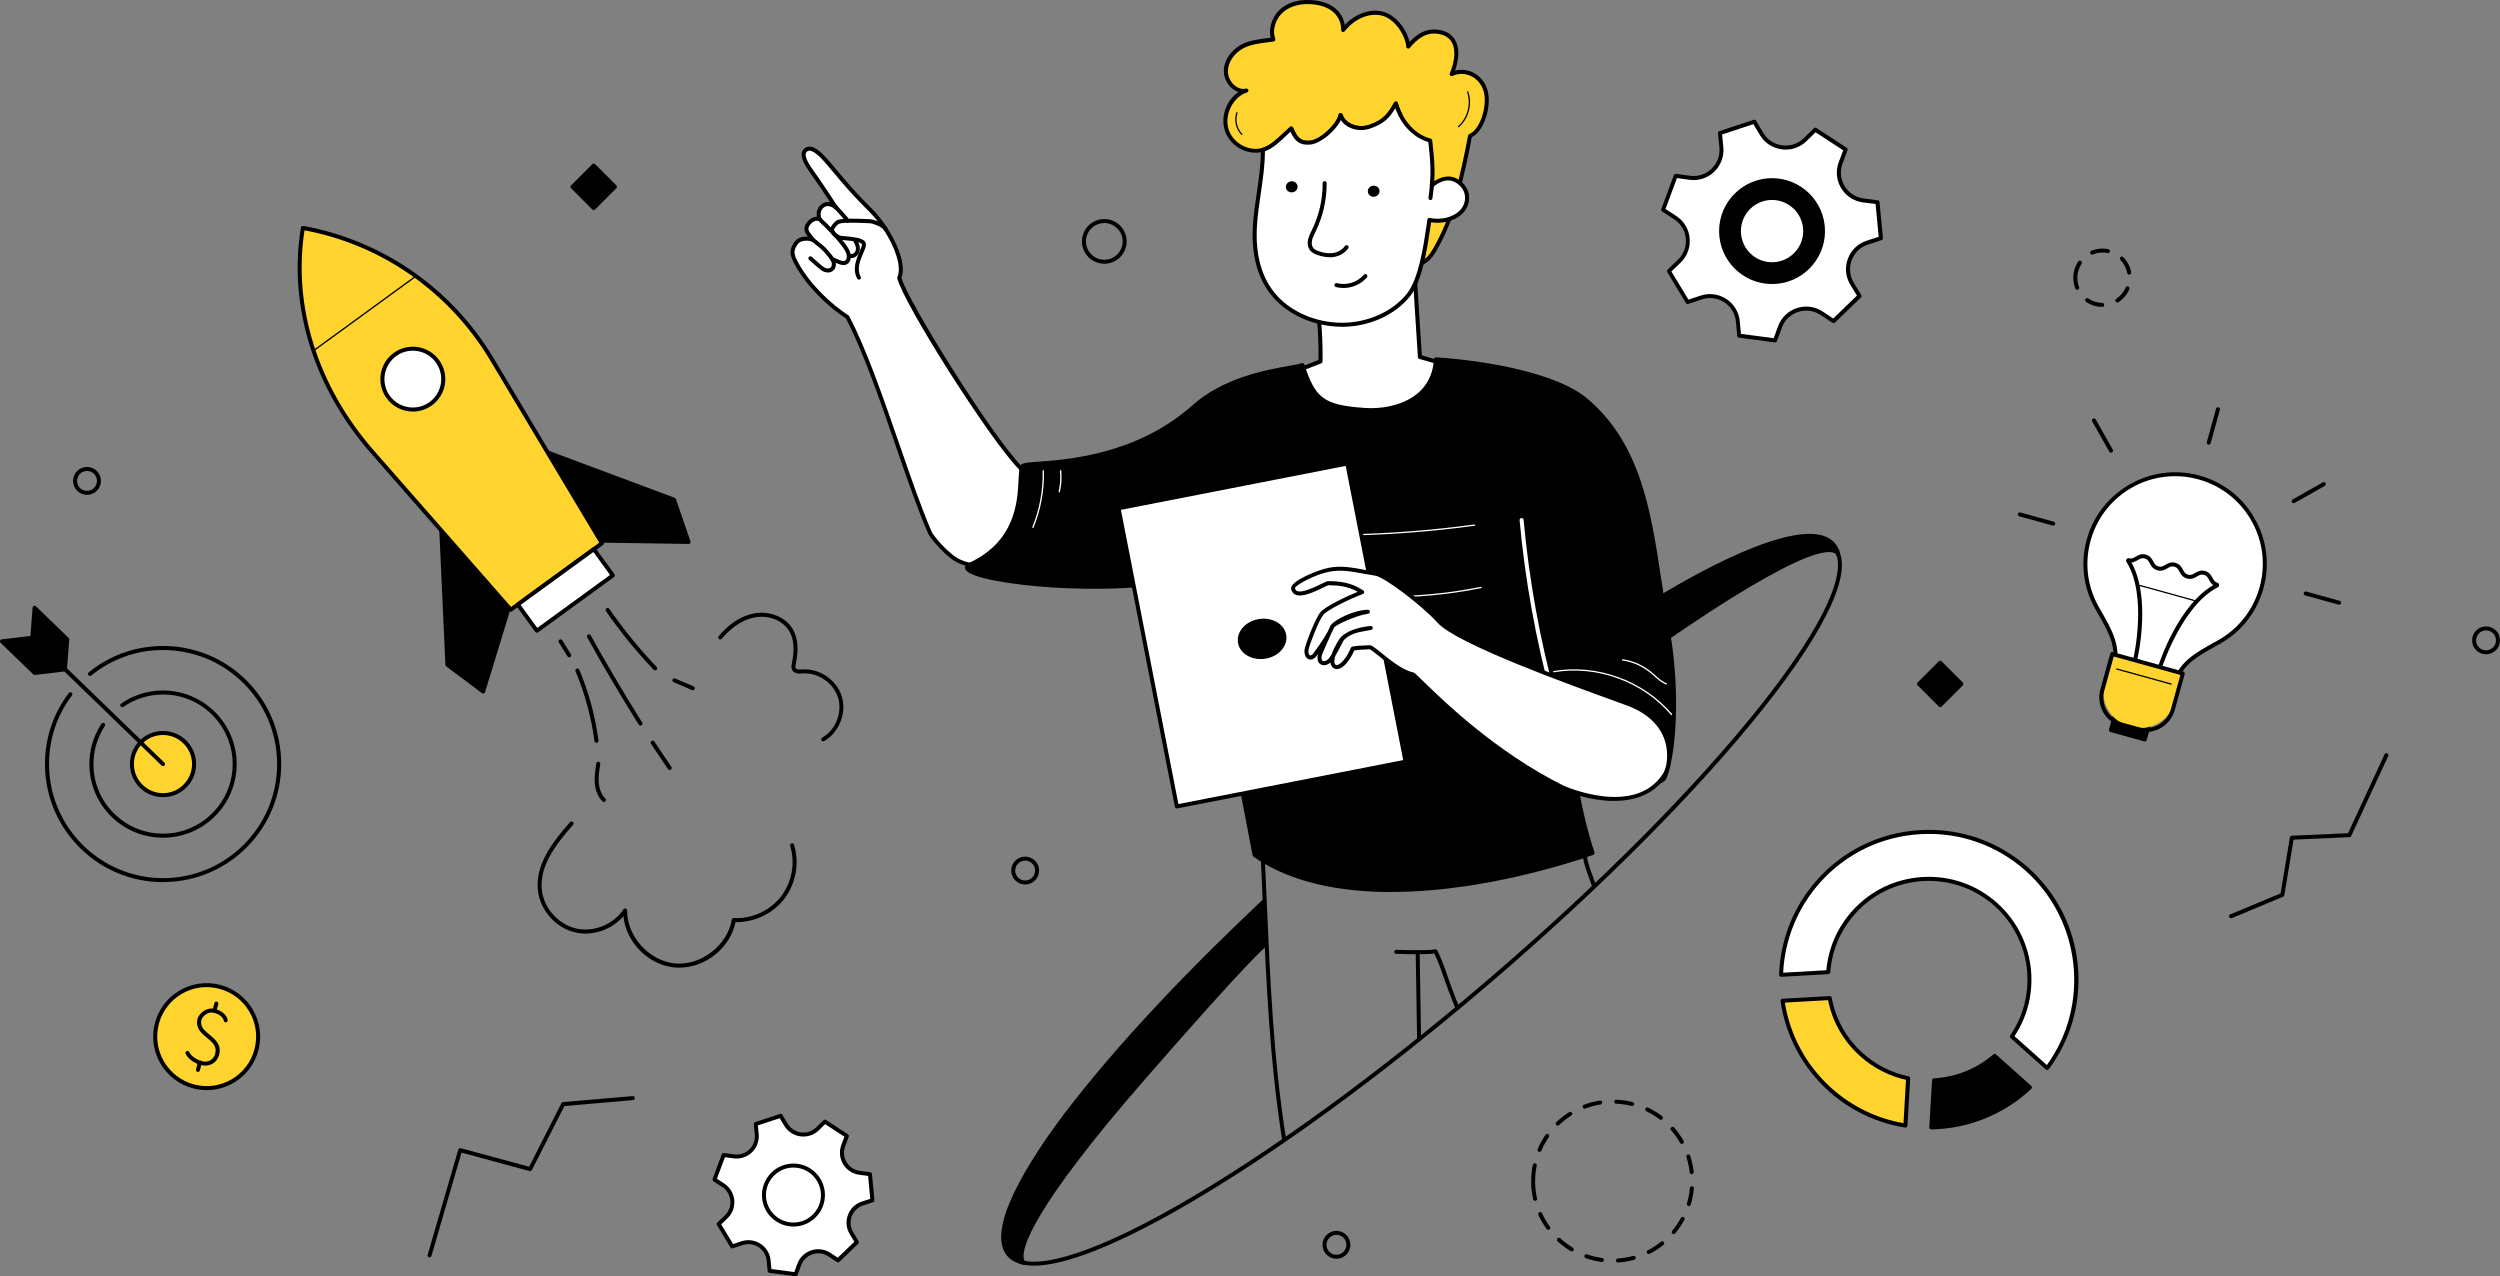
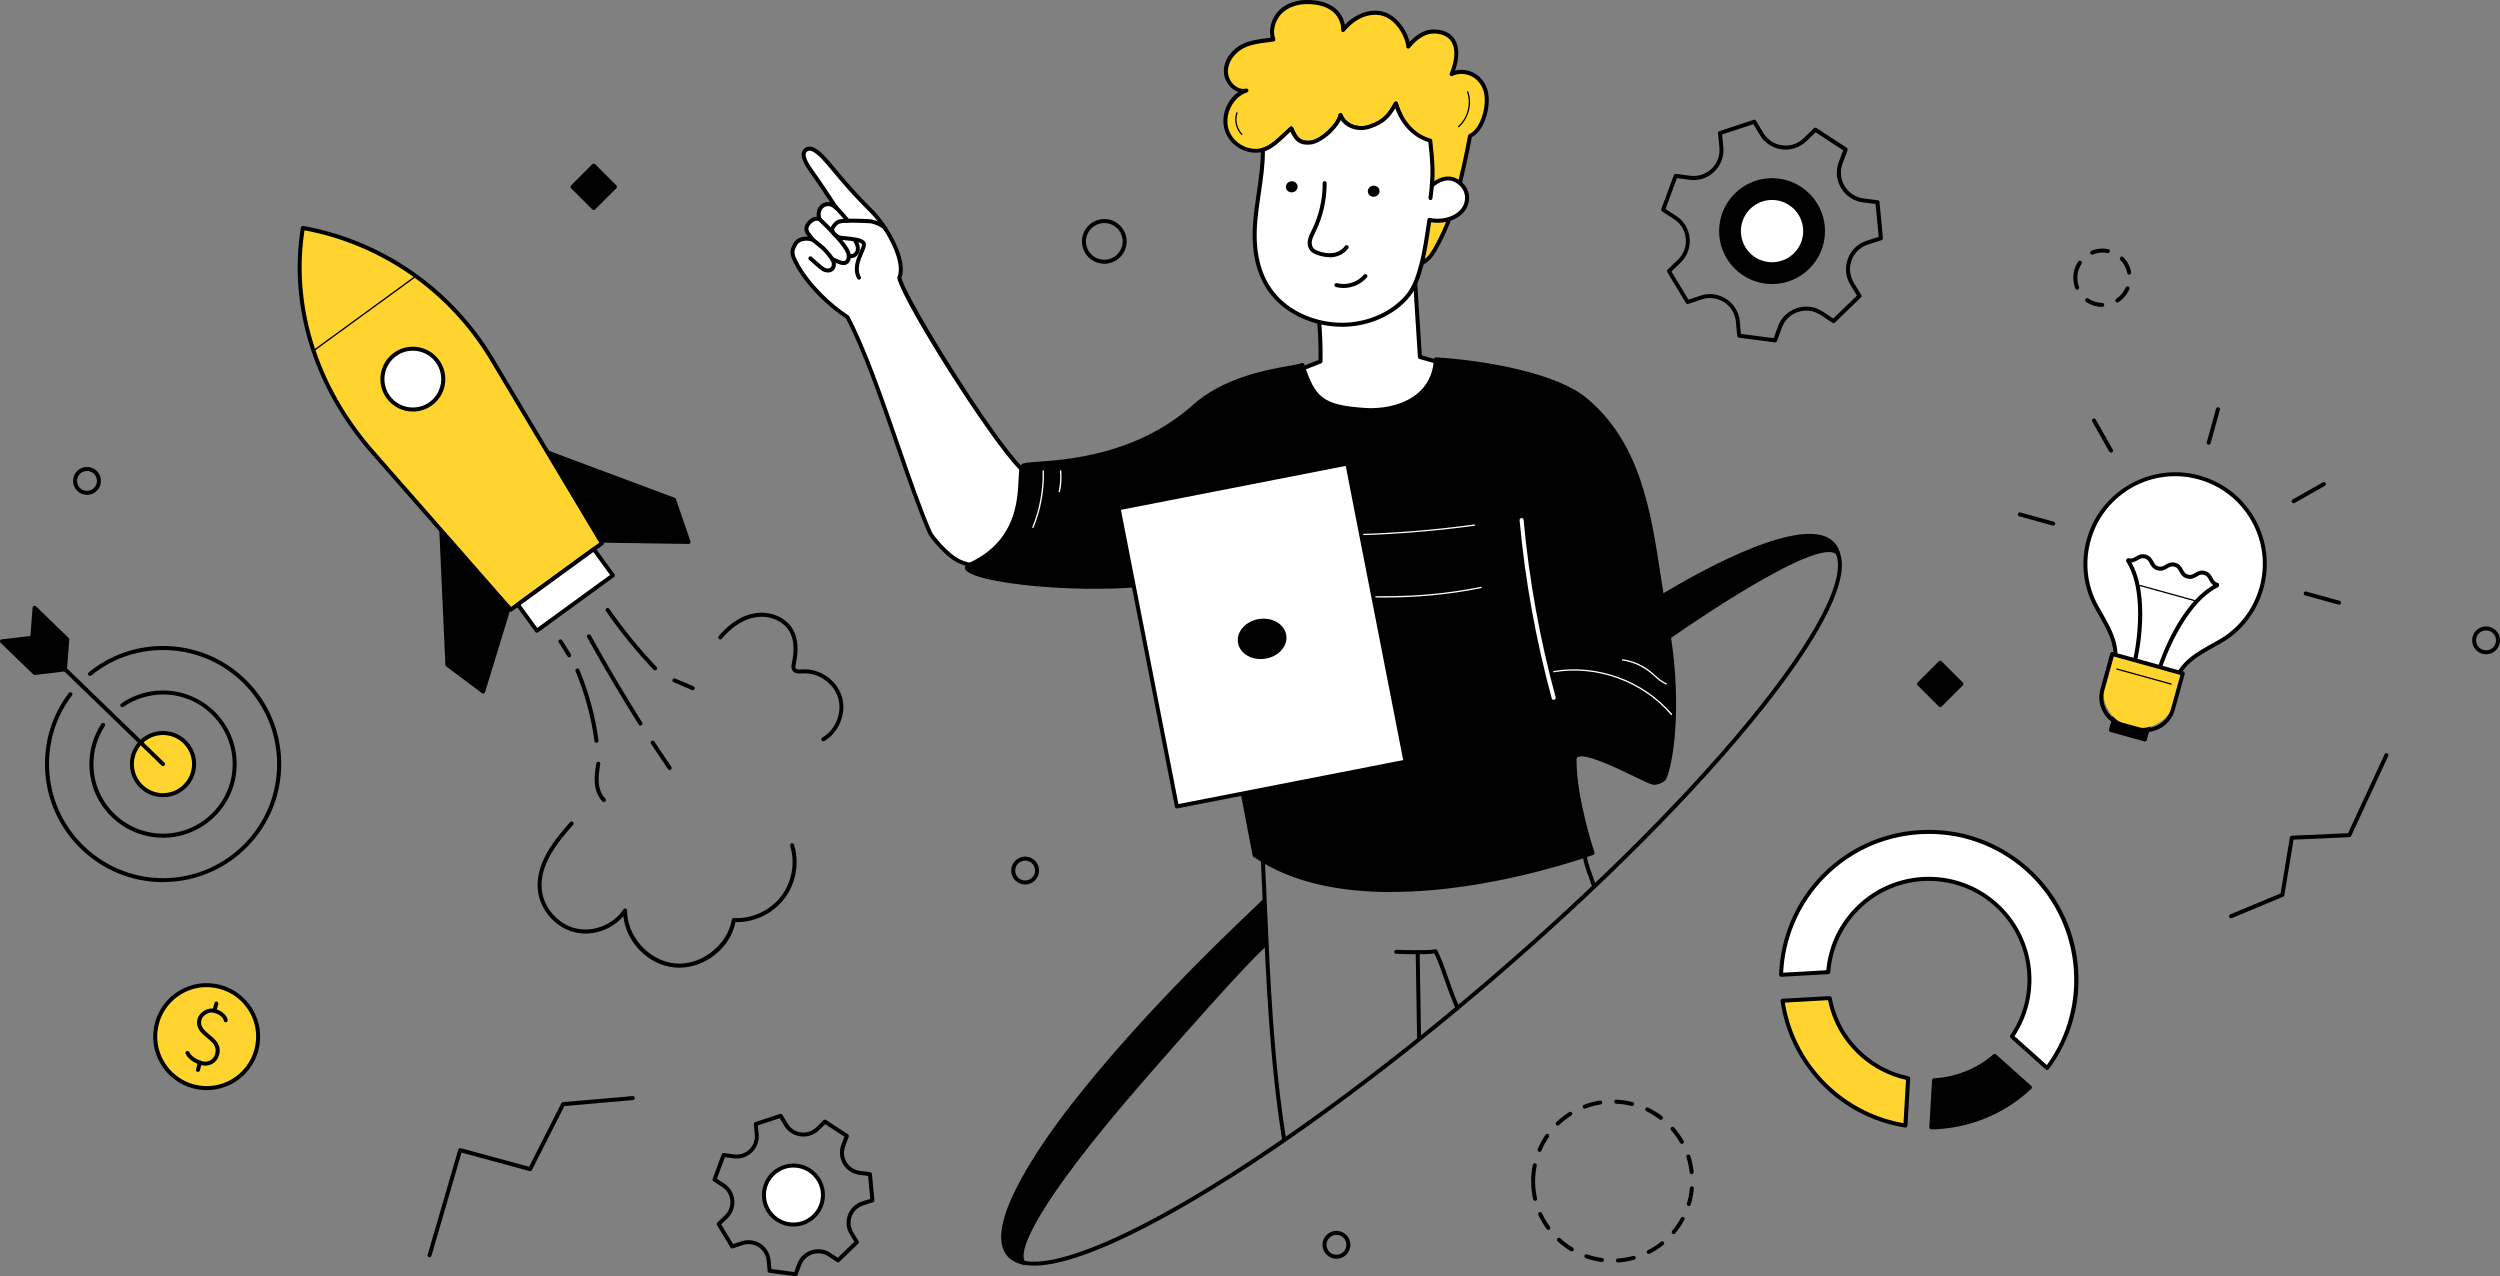
<svg xmlns="http://www.w3.org/2000/svg" id="Layer_1" viewBox="0 0 50 25.525">
  <rect x="0" y="0" width="50" height="25.525" fill="#808080" stroke="none" />
  <defs>
    <style>.cls-1{fill:#fff;}.cls-2{fill:#ffd42e;}</style>
  </defs>
  <path class="cls-2" d="m3.139,20.47c.145-.55.708-.879,1.258-.734.55.145.879.708.734,1.258-.145.55-.708.879-1.258.734-.55-.145-.879-.708-.734-1.258Z" />
  <path d="m4.134,21.802c-.09,0-.181-.011-.272-.035-.276-.073-.508-.249-.652-.495-.144-.247-.183-.535-.111-.811.073-.276.249-.508.495-.652.247-.144.535-.183.811-.111.571.15.913.736.763,1.307-.126.48-.561.798-1.035.798Zm0-2.06c-.439,0-.841.294-.957.738-.139.528.178,1.07.705,1.209.256.067.522.031.75-.102.228-.133.391-.347.458-.603.067-.256.031-.522-.102-.75-.133-.228-.347-.391-.603-.458-.084-.022-.168-.033-.252-.033Z" />
  <path d="m4.103,21.312c-.025,0-.049-.003-.073-.009-.249-.065-.316-.224-.318-.23-.008-.021.002-.044.022-.052.021-.008.044.002.052.022.002.005.057.128.264.183.051.013.107.007.153-.018.035-.019.081-.058.101-.132.04-.151-.055-.229-.165-.32-.108-.088-.23-.189-.191-.368.014-.065.066-.133.136-.175.068-.041.143-.054.212-.035.237.062.258.218.258.224.002.022-.013.042-.035.044-.022.003-.042-.013-.044-.035,0-.006-.019-.109-.199-.156-.048-.013-.101-.004-.15.026-.05.03-.09.08-.099.123-.028.132.061.205.164.29.114.094.244.201.191.402-.021.08-.071.145-.14.182-.042.023-.09.035-.139.035Z" />
  <path d="m4.289,20.256s-.007,0-.01-.001c-.021-.006-.034-.028-.029-.049l.038-.145c.006-.021.028-.034.049-.029.021.006.034.028.029.049l-.038.145c-.005.018-.021.03-.039.03Z" />
  <path d="m3.959,21.438s-.007,0-.01-.001c-.021-.006-.034-.028-.029-.049l.038-.145c.006-.021.028-.034.049-.029.021.006.034.028.029.049l-.038.145c-.005.018-.021.03-.039.03Z" />
  <path d="m3.259,16.754c-.384,0-.747-.147-1.023-.414-.283-.274-.442-.641-.448-1.034-.005-.296.078-.583.24-.83.012-.019.037-.024.056-.012.019.012.024.037.012.056-.153.233-.231.505-.227.784.006.372.157.719.424.977.267.259.618.397.991.392.767-.013,1.382-.647,1.369-1.414-.013-.767-.647-1.382-1.414-1.369-.277.005-.543.09-.77.247-.018.013-.043.008-.056-.01-.013-.018-.008-.043.01-.056.24-.166.521-.257.814-.261.008,0,.016,0,.024,0,.801,0,1.459.645,1.472,1.448.013.812-.636,1.483-1.448,1.496-.008,0-.016,0-.025,0Z" />
  <path d="m3.26,17.643c-1.284,0-2.339-1.034-2.36-2.323-.009-.532.156-1.037.476-1.46.013-.018.039-.021.056-.008.018.013.021.039.008.056-.309.409-.468.897-.459,1.411.02,1.245,1.04,2.243,2.28,2.244.013,0,.025,0,.038,0,1.257-.021,2.264-1.06,2.243-2.318-.01-.609-.256-1.178-.694-1.602-.438-.424-1.014-.651-1.623-.642-.516.008-1,.184-1.399.509-.017.014-.043.011-.057-.006-.014-.017-.011-.043.006-.057.414-.336.915-.518,1.449-.527.63-.01,1.227.226,1.681.664.453.439.708,1.027.719,1.658.021,1.302-1.02,2.378-2.322,2.399-.013,0-.026,0-.039,0Z" />
  <path class="cls-2" d="m3.881,15.271c-.006-.343-.288-.617-.631-.611-.343.006-.617.288-.611.632s.288.617.632.611c.343-.006.617-.288.611-.631Z" />
  <path d="m3.26,15.943c-.173,0-.336-.066-.46-.186-.127-.123-.198-.288-.201-.465-.003-.177.063-.344.186-.471.123-.127.288-.199.465-.201.177-.002.344.063.471.186.127.123.199.288.201.465.003.177-.063.344-.186.471-.123.127-.288.199-.465.201-.004,0-.007,0-.011,0Zm0-1.243s-.006,0-.01,0c-.155.003-.3.065-.408.177-.108.112-.166.259-.164.414.005.32.27.577.591.572.155-.003.3-.065.408-.177.108-.112.166-.259.164-.414-.005-.317-.265-.572-.581-.572Z" />
  <path d="m3.26,15.322c-.01,0-.02-.004-.028-.011l-2.615-2.531c-.016-.015-.016-.041,0-.057.015-.016.041-.016.057,0l2.615,2.531c.016.015.016.041,0,.057-.008.008-.018.012-.029.012Z" />
  <polygon points="1.293 13.389 .64 12.756 .04 12.827 .694 13.459 1.293 13.389" />
  <path d="m.694,13.499c-.01,0-.02-.004-.028-.011L.012,12.856c-.011-.011-.015-.027-.01-.042.005-.015.018-.025.033-.027l.6-.071c.012-.002.024.003.033.011l.653.632c.011.011.015.027.01.042-.005.015-.018.025-.033.027l-.6.071s-.003,0-.005,0Zm-.565-.643l.579.56.497-.059-.579-.56-.497.059Z" />
  <polygon points="1.299 13.383 .645 12.751 .691 12.154 1.344 12.787 1.299 13.383" />
  <path d="m1.299,13.423c-.01,0-.02-.004-.028-.011l-.653-.632c-.009-.008-.013-.02-.012-.032l.046-.596c.001-.016.011-.029.026-.034.015-.006.031-.002.042.009l.653.632c.009.008.013.02.012.032l-.046.596c-.001.016-.011.029-.026.034-.005.002-.009.003-.014.003Zm-.612-.688l.578.56.038-.492-.578-.56-.038.492Z" />
  <path class="cls-1" d="m36.566,19.443c.031-.428.199-.849.507-1.194.742-.83,2.016-.902,2.846-.16.765.683.885,1.818.32,2.641l.705.63c.908-1.214.753-2.942-.399-3.971-1.217-1.087-3.085-.982-4.172.235-.481.538-.728,1.203-.75,1.872l.943-.053Z" />
  <path d="m40.943,21.4c-.01,0-.019-.004-.027-.01l-.705-.63c-.015-.013-.018-.036-.006-.053.56-.816.425-1.929-.314-2.588-.812-.726-2.064-.655-2.789.157-.293.328-.464.732-.497,1.17-.001.02-.018.036-.038.037l-.943.053c-.011,0-.022-.004-.03-.011-.008-.008-.012-.019-.012-.03.022-.701.292-1.375.76-1.898.533-.597,1.266-.95,2.065-.995.799-.045,1.567.224,2.164.757.562.502.912,1.192.985,1.942.073.746-.134,1.485-.581,2.083-.007.009-.017.015-.028.016-.001,0-.003,0-.004,0Zm-.652-.676l.646.577c.867-1.196.687-2.893-.42-3.882-.581-.519-1.328-.78-2.106-.736-.777.044-1.491.388-2.01.968-.445.498-.706,1.137-.738,1.803l.864-.049c.04-.442.217-.85.514-1.182.366-.41.869-.652,1.418-.683.548-.031,1.076.154,1.485.52.76.679.906,1.818.346,2.664Zm-3.726-1.281h0,0Z" />
  <path d="m39.893,21.118c-.347.301-.776.465-1.212.488l-.055.941c.714-.012,1.421-.282,1.972-.8l-.705-.63Z" />
  <path d="m38.626,22.587c-.011,0-.021-.004-.029-.012-.008-.008-.012-.019-.011-.03l.055-.941c.001-.02.018-.037.038-.038.437-.023.859-.193,1.188-.478.015-.013.038-.013.053,0l.705.63c.008.007.013.018.013.029,0,.011-.004.022-.013.03-.542.51-1.252.798-1.998.811h0Zm.093-.944l-.05.862c.696-.022,1.357-.29,1.869-.758l-.646-.577c-.33.276-.744.442-1.174.472Z" />
  <path class="cls-2" d="m38.163,21.566c-.335-.07-.657-.225-.931-.47-.346-.309-.56-.711-.638-1.135l-.943.053c.095.664.416,1.3.956,1.782.438.392.961.629,1.502.715l.055-.945Z" />
  <path d="m38.108,22.551s-.004,0-.006,0c-.566-.09-1.093-.341-1.522-.724-.525-.469-.869-1.11-.969-1.806-.002-.011.002-.022.009-.031.007-.009.018-.014.029-.015l.943-.053c.02,0,.038.013.042.033.08.434.297.818.626,1.112.258.231.574.39.912.46.019.004.033.022.032.042l-.055.945c0,.011-.006.022-.015.029-.007.006-.016.009-.025.009Zm-2.411-2.499c.105.66.436,1.268.936,1.714.407.363.903.604,1.437.697l.05-.866c-.339-.077-.655-.239-.915-.472-.333-.298-.556-.685-.644-1.122l-.864.049Z" />
-   <path class="cls-1" d="m36.671,6.422l-.238-.157c-.302-.199-.71-.064-.834.275l-.098.268c-.392-.051-.325-.042-.717-.094l-.026-.284c-.033-.36-.392-.595-.735-.48l-.27.09c-.205-.339-.169-.28-.374-.619l.206-.197c.261-.25.22-.678-.083-.874l-.239-.155c.137-.371.114-.307.251-.678l.282.038c.358.048.667-.25.632-.61l-.028-.284c.376-.124.311-.103.687-.227l.146.245c.185.31.612.366.871.114l.204-.199c.331.216.274.179.606.396l-.1.267c-.127.338.095.706.454.752l.283.036c.037.394.031.326.068.72l-.271.088c-.343.112-.493.515-.305.823l.148.243c-.285.275-.236.228-.52.502Z" />
  <path d="m35.501,6.848s-.003,0-.005,0l-.717-.094c-.019-.002-.033-.017-.035-.036l-.026-.284c-.014-.159-.099-.301-.233-.388-.134-.087-.297-.109-.449-.058l-.27.09c-.018.006-.037-.001-.047-.017l-.374-.619c-.01-.016-.007-.037.007-.05l.206-.197c.115-.111.173-.265.158-.424-.015-.159-.101-.3-.235-.387l-.239-.155c-.016-.01-.022-.03-.016-.048l.251-.678c.007-.018.024-.028.043-.026l.282.038c.159.021.315-.03.43-.141.115-.111.172-.266.156-.425l-.028-.284c-.002-.019.01-.036.027-.042l.687-.227c.018-.006.037.001.047.018l.146.245c.082.137.22.228.378.248.158.021.315-.031.43-.143l.204-.199c.013-.013.034-.015.05-.005l.606.396c.016.01.022.03.016.048l-.1.267c-.056.15-.041.314.042.451.083.137.221.227.379.247l.283.036c.019.002.033.017.035.036l.068.72c.002.019-.01.036-.028.042l-.271.088c-.152.05-.271.164-.326.314-.055.15-.04.314.044.451l.148.243c.01.016.007.037-.006.05l-.52.502c-.014.013-.034.015-.05.005l-.238-.157c-.133-.088-.297-.11-.449-.06-.152.05-.27.165-.325.315l-.098.268c-.006.016-.021.026-.038.026Zm-.68-.17l.653.085.087-.237c.063-.173.2-.306.375-.364.175-.058.364-.033.518.069l.211.139.474-.458-.132-.216c-.096-.158-.114-.347-.05-.52.064-.173.201-.305.377-.362l.24-.078-.062-.656-.251-.032c-.183-.023-.343-.127-.438-.285-.095-.158-.113-.348-.048-.52l.089-.237-.552-.36-.181.176c-.132.129-.313.189-.496.165-.183-.024-.342-.128-.437-.287l-.13-.217-.626.207.025.252c.018.184-.048.362-.18.491-.133.128-.314.188-.497.163l-.251-.034-.229.618.212.137c.155.1.254.263.271.447.017.184-.049.362-.182.49l-.183.175.341.564.24-.08c.175-.059.364-.034.518.067s.253.264.269.448l.023.252Z" />
  <circle cx="35.441" cy="4.622" r="1.019" />
  <path d="m35.441,5.681c-.584,0-1.059-.475-1.059-1.059s.475-1.059,1.059-1.059,1.059.475,1.059,1.059-.475,1.059-1.059,1.059Zm0-2.038c-.54,0-.979.439-.979.979s.439.979.979.979.979-.439.979-.979-.439-.979-.979-.979Z" />
  <circle class="cls-1" cx="35.441" cy="4.622" r=".663" />
  <path d="m35.441,5.325c-.388,0-.703-.316-.703-.703s.316-.703.703-.703.703.316.703.703-.316.703-.703.703Zm0-1.326c-.344,0-.623.279-.623.623s.279.623.623.623.623-.28.623-.623-.28-.623-.623-.623Z" />
-   <path class="cls-1" d="m16.76,25.206l-.172-.114c-.219-.144-.514-.046-.604.199l-.071.194c-.284-.037-.235-.031-.52-.068l-.019-.206c-.024-.261-.284-.431-.533-.348l-.196.066c-.148-.245-.123-.203-.271-.449l.149-.143c.189-.181.16-.491-.06-.633l-.173-.112c.099-.269.082-.223.182-.492l.205.028c.259.035.483-.181.458-.442l-.02-.206c.272-.09.225-.074.498-.164l.106.177c.134.225.443.265.631.082l.148-.144c.24.157.199.13.439.287l-.072.193c-.092.245.069.512.329.545l.205.026c.027.285.022.236.049.522l-.196.064c-.249.081-.357.373-.221.597l.107.176c-.206.199-.171.165-.377.364Z" />
  <path d="m15.913,25.525s-.003,0-.005,0l-.52-.068c-.019-.002-.033-.017-.035-.036l-.019-.206c-.01-.112-.07-.211-.164-.273-.094-.061-.209-.076-.316-.041l-.196.066c-.018.006-.037-.001-.047-.017l-.271-.449c-.01-.016-.007-.037.007-.05l.149-.143c.081-.078.122-.186.111-.298-.011-.112-.071-.211-.165-.272l-.173-.112c-.016-.01-.022-.03-.016-.048l.182-.492c.007-.018.025-.029.043-.026l.205.028c.111.015.222-.021.303-.099.081-.078.121-.187.11-.299l-.02-.206c-.002-.019.01-.036.027-.042l.498-.164c.018-.006.037.001.047.018l.106.177c.058.096.155.16.266.175.111.015.222-.022.302-.1l.148-.144c.013-.013.034-.015.05-.005l.439.287c.016.01.022.03.016.048l-.072.193c-.039.105-.029.221.029.317.058.096.155.159.267.174l.205.026c.019.002.033.017.035.036l.049.522c.002.019-.01.036-.028.042l-.196.064c-.107.035-.191.115-.23.221-.039.105-.028.221.031.317l.107.176c.01.016.007.037-.006.05l-.377.364c-.014.013-.034.015-.05.005l-.172-.114c-.094-.062-.209-.077-.316-.042-.107.035-.19.116-.229.222l-.071.194c-.006.016-.021.026-.038.026Zm-.483-.144l.456.06.06-.164c.047-.129.149-.227.279-.27.13-.043.271-.024.385.051l.146.096.331-.319-.091-.149c-.071-.117-.085-.258-.037-.387.048-.129.15-.227.28-.269l.166-.054-.043-.458-.173-.022c-.136-.017-.255-.094-.326-.212-.071-.117-.084-.258-.036-.387l.061-.163-.385-.251-.125.122c-.098.096-.233.14-.369.122-.136-.018-.254-.095-.325-.213l-.09-.15-.437.144.017.173c.013.136-.035.269-.134.365-.099.095-.233.139-.369.121l-.173-.023-.16.431.146.095c.115.075.188.196.201.332.013.136-.036.269-.135.364l-.126.121.238.394.165-.055c.13-.043.27-.025.385.05.115.075.188.196.2.333l.016.174Z" />
  <circle class="cls-1" cx="15.869" cy="23.901" r=".59" />
  <path d="m15.869,24.531c-.348,0-.63-.283-.63-.63s.283-.63.63-.63.63.283.63.63-.283.63-.63.63Zm0-1.18c-.303,0-.55.247-.55.55s.247.55.55.55.55-.247.55-.55-.247-.55-.55-.55Z" />
  <rect x="42.25" y="14.373" width=".704" height=".327" transform="translate(5.42 -10.835) rotate(15.467)" />
  <path d="m42.897,14.829s-.007,0-.011-.001l-.678-.188c-.01-.003-.019-.01-.024-.019-.005-.009-.007-.02-.004-.031l.087-.315c.006-.021.028-.034.049-.028l.678.188c.01.003.019.01.024.019.005.009.007.02.004.031l-.087.315c-.005.018-.021.029-.039.029Zm-.629-.256l.601.166.066-.238-.601-.166-.066.238Z" />
  <path class="cls-1" d="m45.232,11.756c.268-.968-.312-1.971-1.292-2.217-.918-.231-1.869.303-2.149,1.208-.153.495-.082,1.002.153,1.416.258.454.463.761.323,1.264l1.192.33c.137-.497.46-.66.911-.909.407-.225.727-.607.861-1.091Z" />
  <path d="m43.459,13.796s-.007,0-.011-.001l-1.192-.33c-.021-.006-.034-.028-.028-.049.126-.454-.04-.745-.271-1.147-.016-.028-.033-.057-.049-.086-.252-.444-.308-.959-.157-1.448.138-.447.442-.821.854-1.053.412-.232.889-.296,1.343-.182.483.122.888.425,1.138.856.251.43.315.932.183,1.411h0c-.133.479-.445.875-.881,1.116l-.045.025c-.432.238-.718.396-.846.859-.003.01-.01.019-.019.024-.006.003-.013.005-.02.005Zm-1.143-.398l1.115.309c.143-.467.451-.637.874-.87l.045-.025c.416-.23.715-.609.842-1.067.127-.459.065-.938-.175-1.35-.239-.411-.626-.702-1.088-.818-.903-.227-1.825.292-2.101,1.181-.145.468-.092.959.15,1.384.017.029.033.058.049.086.224.392.403.704.288,1.17Z" />
  <path class="cls-2" d="m42.092,13.636l.154-.556,1.411.39-.154.556c-.108.39-.511.618-.901.51h0c-.39-.108-.618-.511-.51-.901Z" />
  <path d="m42.913,14.642c-.053,0-.107-.007-.161-.022l-.322-.089c-.156-.043-.285-.144-.365-.285-.08-.141-.1-.304-.057-.46h0l.198-.717c.006-.021.028-.034.049-.028l1.411.39c.021.006.034.028.028.049l-.198.717c-.074.268-.318.444-.583.444Zm-.827-.834h0c-.037.135-.02.277.049.399.069.122.181.21.317.247l.322.089c.279.077.568-.087.646-.366l.188-.678-1.333-.369-.188.678Z" />
  <path d="m43.424,13.694s-.002,0-.004,0l-1.088-.301c-.007-.002-.011-.009-.009-.016.002-.007.009-.011.016-.009l1.088.301c.007.002.011.009.009.016-.002.006-.007.01-.013.01Z" />
  <path d="m43.887,12.023s-.002,0-.004,0l-1.088-.301c-.007-.002-.011-.009-.009-.016.002-.007.009-.011.016-.009l1.088.301c.007.002.011.009.009.016-.002.006-.007.01-.013.01Z" />
  <path d="m44.175,8.893s-.007,0-.011-.001c-.021-.006-.034-.028-.028-.049l.185-.669c.006-.021.028-.034.049-.028.021.006.034.028.028.049l-.185.669c-.005.018-.021.029-.039.029Z" />
  <path d="m45.873,10.064c-.014,0-.028-.007-.035-.02-.011-.019-.004-.044.015-.055l.604-.342c.019-.011.044-.004.055.015.011.019.004.044-.015.055l-.604.342c-.006.004-.013.005-.02.005Z" />
  <path d="m46.783,12.094s-.007,0-.011-.001l-.669-.185c-.021-.006-.034-.028-.028-.049.006-.021.028-.034.049-.028l.669.185c.021.006.034.028.028.049-.005.018-.021.029-.039.029Z" />
  <path d="m42.221,9.053c-.014,0-.028-.007-.035-.02l-.342-.604c-.011-.019-.004-.044.015-.055.019-.011.044-.004.055.015l.342.604c.011.019.004.044-.015.055-.006.004-.013.005-.02.005Z" />
  <path d="m41.065,10.512s-.007,0-.011-.001l-.669-.185c-.021-.006-.034-.028-.028-.049.006-.021.028-.034.049-.028l.669.185c.021.006.034.028.028.049-.005.018-.021.029-.039.029Z" />
  <path d="m42.708,13.214s-.006,0-.009-.001c-.022-.005-.035-.027-.03-.048.003-.012.283-1.253-.138-1.925-.012-.019-.006-.044.013-.055.019-.012.044-.006.055.013.439.701.16,1.934.148,1.986-.004.019-.021.031-.039.031Z" />
  <path d="m43.211,13.353s-.008,0-.012-.002c-.021-.007-.033-.029-.026-.051.016-.051.411-1.252,1.148-1.627.02-.01.044-.002.054.018.01.02.002.044-.018.054-.707.36-1.104,1.568-1.108,1.581-.005.017-.021.028-.038.028Z" />
  <path d="m44.343,11.735s-.007,0-.011-.001c-.09-.025-.124-.088-.151-.138-.025-.046-.044-.083-.102-.099-.057-.016-.093.005-.138.032-.049.029-.11.066-.201.041-.091-.025-.124-.088-.151-.138-.025-.046-.044-.083-.102-.099-.057-.016-.093.005-.138.032-.049.029-.11.066-.201.041-.091-.025-.124-.088-.151-.138-.025-.046-.044-.083-.102-.099-.058-.016-.093.005-.138.032-.049.029-.11.066-.201.041-.021-.006-.034-.028-.028-.049.006-.021.028-.034.049-.028.057.016.093-.005.138-.032.049-.029.11-.066.201-.041.091.025.124.088.151.138.025.046.044.083.102.099.057.016.093-.005.138-.032.049-.029.11-.066.201-.041.09.025.124.088.151.138.025.046.044.083.102.099.057.016.093-.005.138-.032.049-.029.11-.066.201-.041.09.025.124.088.151.138.025.046.044.083.102.099.021.006.034.028.028.049-.005.018-.021.029-.039.029Z" />
  <polygon points="9.663 13.831 8.948 13.295 8.783 9.658 10.301 11.743 9.663 13.831" />
  <path d="m9.663,13.871c-.009,0-.017-.003-.024-.008l-.715-.536c-.01-.007-.015-.018-.016-.03l-.165-3.636c0-.018.01-.034.027-.04.017-.006.035,0,.046.014l1.518,2.085c.007.01.01.023.006.035l-.639,2.088c-.004.013-.014.022-.026.026-.004.001-.008.002-.012.002Zm-.676-.597l.654.49.616-2.014-1.428-1.961.158,3.484Z" />
  <polygon points="13.771 10.839 13.48 9.994 10.07 8.722 11.588 10.806 13.771 10.839" />
  <path d="m13.771,10.879h0l-2.183-.033c-.013,0-.024-.006-.032-.017l-1.518-2.085c-.01-.014-.01-.034,0-.048.011-.014.029-.02.046-.013l3.41,1.273c.011.004.02.013.024.025l.291.845c.004.012.002.026-.005.037-.008.01-.02.017-.033.017Zm-2.162-.113l2.106.032-.266-.773-3.267-1.219,1.428,1.961Z" />
  <path class="cls-2" d="m10.215,12.194l-2.766-3.155c-1.124-1.281-1.649-2.911-1.392-4.479h.008c1.52.277,2.924,1.205,3.77,2.621l2.204,3.685-1.823,1.328Z" />
  <path d="m10.215,12.234c-.011,0-.022-.005-.03-.014l-2.766-3.155c-1.146-1.307-1.657-2.952-1.401-4.512.002-.011.008-.02.016-.026.009-.006.02-.009.03-.007h.008c1.582.288,2.966,1.25,3.798,2.64l2.204,3.685c.011.018.006.041-.011.053l-1.823,1.328c-.007.005-.015.008-.024.008Zm-4.125-7.627c-.236,1.524.269,3.127,1.389,4.405l2.742,3.127,1.764-1.285-2.185-3.653c-.814-1.361-2.165-2.305-3.711-2.595Z" />
  <path class="cls-1" d="m7.764,7.941c-.198-.272-.138-.652.134-.85s.652-.138.85.134.138.652-.134.85-.652.138-.85-.134Z" />
  <path d="m8.257,8.231c-.201,0-.398-.092-.525-.267-.211-.289-.147-.696.143-.906.14-.102.312-.143.483-.116.171.027.322.119.424.259.211.289.147.696-.143.906-.115.084-.249.124-.381.124Zm-.002-1.217c-.119,0-.235.037-.333.109-.253.185-.309.541-.125.794h0c.184.253.541.309.794.125.253-.185.309-.541.125-.794-.089-.123-.221-.203-.371-.227-.03-.005-.06-.007-.09-.007Z" />
  <rect class="cls-1" x="10.367" y="11.475" width="1.88" height=".649" transform="translate(-4.779 8.917) rotate(-36.063)" />
  <path d="m10.738,12.655c-.012,0-.025-.006-.033-.017l-.382-.524c-.006-.009-.009-.019-.007-.03.002-.011.007-.02.016-.026l1.52-1.107c.009-.006.019-.009.03-.007.011.002.02.007.026.016l.382.524c.013.018.009.043-.009.056l-1.52,1.107c-.007.005-.015.008-.024.008Zm-.326-.556l.334.459,1.455-1.059-.334-.459-1.455,1.059Z" />
  <path d="m6.268,7.03s-.008-.002-.011-.006c-.004-.006-.003-.014.003-.019l2.068-1.506c.006-.004.014-.003.019.003.004.006.003.014-.003.019l-2.068,1.506s-.005.003-.008.003Z" />
  <path d="m11.929,14.857c-.02,0-.037-.015-.04-.035-.064-.48-.191-.949-.378-1.396-.009-.02.001-.044.022-.053.02-.009.044.001.053.021.19.453.319.929.384,1.416.003.022-.013.042-.035.045-.002,0-.004,0-.005,0Z" />
  <path d="m11.384,13.146c-.013,0-.027-.007-.034-.019l-.174-.279c-.012-.019-.006-.044.013-.055.019-.012.044-.006.055.013l.174.279c.012.019.006.044-.013.055-.007.004-.014.006-.021.006Z" />
  <path d="m12.077,16.04c-.01,0-.021-.004-.028-.012-.087-.088-.142-.22-.154-.371-.01-.132.011-.263.031-.389.003-.022.024-.037.046-.033.022.004.037.024.033.046-.019.121-.039.247-.03.37.01.132.057.246.131.32.016.016.016.041,0,.057-.008.008-.018.012-.028.012Z" />
-   <path d="m13.102,13.407c-.011,0-.021-.004-.029-.012-.347-.365-.668-.759-.954-1.173-.013-.018-.008-.043.01-.056.018-.013.043-.008.056.01.284.41.603.802.947,1.163.015.016.015.042-.001.057-.008.007-.018.011-.028.011Z" />
+   <path d="m13.102,13.407c-.011,0-.021-.004-.029-.012-.347-.365-.668-.759-.954-1.173-.013-.018-.008-.043.01-.056.018-.013.043-.008.056.01.284.41.603.802.947,1.163.015.016.015.042-.001.057-.008.007-.018.011-.028.011" />
  <path d="m13.855,13.804c-.005,0-.011-.001-.016-.003l-.366-.157c-.02-.009-.03-.032-.021-.053.009-.02.032-.03.053-.021l.366.157c.02.009.03.032.021.053-.007.015-.021.024-.037.024Z" />
  <path d="m13.587,19.354c-.03,0-.06-.001-.09-.004-.528-.046-.976-.504-1.029-1.026-.231.271-.621.406-.969.323-.385-.091-.697-.443-.741-.837-.056-.503.276-.954.643-1.367.015-.017.04-.018.057-.003.017.015.018.04.003.057-.355.399-.676.833-.624,1.304.04.361.326.683.679.767.353.084.753-.076.952-.38.01-.015.028-.022.045-.017.017.005.029.021.029.039-.004.519.445,1.014.962,1.059.517.046,1.046-.363,1.132-.875.003-.02.022-.034.042-.033.358.019.718-.145.939-.428.221-.283.292-.672.186-1.015-.007-.021.005-.044.027-.05.021-.007.044.005.05.026.114.368.037.785-.199,1.088-.229.294-.599.469-.971.461-.105.514-.6.91-1.122.91Z" />
  <path d="m16.466,14.827c-.014,0-.027-.007-.035-.02-.011-.019-.004-.044.015-.055.267-.153.406-.503.316-.797-.089-.294-.399-.507-.706-.487-.068.005-.17.012-.213-.068-.024-.045-.013-.096-.006-.133.059-.277.041-.489-.054-.647-.127-.211-.408-.323-.685-.272-.299.054-.525.262-.662.427-.014.017-.04.019-.057.005-.017-.014-.019-.04-.005-.057.146-.175.387-.396.71-.455.309-.056.625.071.768.31.106.176.126.407.063.705-.006.028-.013.059-.002.079.017.032.074.03.136.026.342-.024.689.215.788.544.1.328-.056.719-.353.89-.006.004-.013.005-.02.005Z" />
  <path d="m12.809,14.512c-.013,0-.026-.007-.034-.019-.358-.57-.705-1.158-1.031-1.746-.011-.019-.004-.044.016-.055.019-.011.044-.004.055.016.326.587.672,1.174,1.029,1.743.012.019.006.044-.013.055-.007.004-.014.006-.021.006Z" />
  <path d="m13.393,15.401c-.013,0-.026-.006-.033-.018l-.34-.508c-.012-.018-.007-.043.011-.056.018-.012.043-.007.056.011l.34.508c.012.018.007.043-.011.056-.007.005-.015.007-.022.007Z" />
  <path d="m1.74,9.897c-.154,0-.279-.125-.279-.279s.125-.279.279-.279.279.125.279.279-.125.279-.279.279Zm0-.478c-.11,0-.199.089-.199.199s.089.199.199.199.199-.089.199-.199-.089-.199-.199-.199Z" />
  <path d="m49.721,13.086c-.154,0-.279-.125-.279-.279s.125-.279.279-.279.279.125.279.279-.125.279-.279.279Zm0-.478c-.11,0-.199.089-.199.199s.089.199.199.199.199-.089.199-.199-.089-.199-.199-.199Z" />
  <path d="m26.729,25.175c-.154,0-.279-.125-.279-.279s.125-.279.279-.279.279.125.279.279-.125.279-.279.279Zm0-.478c-.11,0-.199.089-.199.199s.089.199.199.199.199-.089.199-.199-.089-.199-.199-.199Z" />
  <path d="m20.503,17.69c-.154,0-.279-.125-.279-.279s.125-.279.279-.279.279.125.279.279-.125.279-.279.279Zm0-.478c-.11,0-.199.089-.199.199s.089.199.199.199.199-.089.199-.199-.089-.199-.199-.199Z" />
  <path d="m22.086,5.275c-.247,0-.447-.201-.447-.447s.201-.447.447-.447.447.201.447.447-.201.447-.447.447Zm0-.814c-.202,0-.367.165-.367.367s.165.367.367.367.367-.165.367-.367-.165-.367-.367-.367Z" />
  <path d="m44.621,18.365c-.016,0-.031-.009-.037-.025-.009-.02.001-.044.022-.053l1.006-.419.185-1.12c.003-.019.019-.033.038-.034l1.126-.05.731-1.578c.009-.02.033-.029.053-.02.02.009.029.033.02.053l-.741,1.601c-.006.014-.02.023-.035.023l-1.118.05-.184,1.11c-.002.014-.011.025-.024.031l-1.026.428c-.005.002-.01.003-.015.003Z" />
  <path d="m8.591,25.148s-.008,0-.011-.002c-.021-.006-.034-.029-.027-.05l.613-2.104c.006-.021.028-.033.049-.028l1.368.371.645-1.271c.006-.012.019-.021.032-.022l1.393-.12c.022-.002.042.014.043.037.002.022-.014.042-.037.043l-1.371.119-.65,1.28c-.009.017-.028.026-.046.021l-1.361-.37-.602,2.066c-.005.018-.021.029-.039.029Z" />
  <rect x="38.503" y="13.377" width=".6" height=".6" transform="translate(21.037 -23.432) rotate(45)" />
  <path d="m38.804,14.142c-.01,0-.021-.004-.028-.012l-.424-.424c-.008-.008-.012-.018-.012-.028s.004-.021.012-.028l.424-.424c.008-.008.018-.012.028-.012h0c.011,0,.021.004.028.012l.424.424c.016.016.016.041,0,.057l-.424.424c-.008.008-.018.012-.028.012Zm-.368-.465l.368.368.368-.368-.368-.368-.368.368Z" />
  <rect x="11.573" y="3.436" width=".6" height=".6" transform="translate(6.12 -7.301) rotate(44.999)" />
  <path d="m11.874,4.201c-.011,0-.021-.004-.028-.012l-.424-.424c-.016-.016-.016-.041,0-.057l.424-.424c.016-.016.041-.016.057,0l.424.424c.016.016.016.041,0,.057l-.424.424c-.008.008-.018.012-.028.012Zm-.368-.465l.368.368.368-.368-.368-.368-.368.368Z" />
  <path d="m32.359,25.251c-.021,0-.039-.016-.04-.038-.001-.022.015-.041.037-.043.104-.007.208-.024.308-.052.021-.006.044.007.049.028.006.021-.007.044-.028.049-.105.029-.215.047-.324.055,0,0-.002,0-.003,0Zm-.32-.011s-.004,0-.005,0c-.109-.015-.216-.04-.32-.077-.021-.007-.032-.03-.025-.051.007-.021.03-.032.051-.025.098.034.201.059.304.073.022.003.037.023.034.045-.003.02-.02.035-.04.035Zm.936-.159c-.015,0-.029-.008-.036-.022-.01-.02-.002-.044.018-.054.093-.047.181-.104.263-.17.017-.014.043-.011.056.006.014.017.011.043-.006.056-.086.069-.179.129-.276.178-.006.003-.012.004-.018.004Zm-1.538-.052c-.007,0-.014-.002-.021-.006-.094-.056-.183-.122-.264-.197-.016-.015-.017-.04-.003-.057.015-.016.04-.018.057-.003.077.07.161.133.251.187.019.011.025.036.014.055-.008.013-.021.02-.035.02Zm2.037-.346c-.009,0-.018-.003-.026-.009-.017-.014-.019-.04-.005-.057.067-.08.126-.167.175-.259.011-.02.035-.027.054-.016.02.011.027.035.016.054-.052.096-.114.188-.184.272-.008.009-.019.014-.031.014Zm-2.508-.085c-.012,0-.025-.006-.033-.017-.065-.089-.12-.184-.166-.284-.009-.02,0-.044.02-.053.02-.009.044,0,.053.02.043.095.096.186.158.27.013.018.009.043-.009.056-.007.005-.015.008-.024.008Zm2.811-.477s-.008,0-.012-.002c-.021-.006-.033-.029-.027-.05.03-.1.05-.203.059-.307.002-.022.022-.038.044-.036.022.002.038.021.036.044-.01.109-.031.218-.062.323-.005.017-.021.029-.038.029Zm-3.075-.104c-.018,0-.035-.013-.039-.031-.024-.107-.038-.216-.04-.326,0-.007.001-.013.004-.018-.003-.005-.004-.012-.004-.018,0-.11.011-.22.033-.327.004-.022.026-.036.047-.031.022.004.036.026.031.047-.021.102-.031.206-.031.311,0,.006-.001.012-.004.017.003.005.004.011.004.017.002.105.015.209.038.31.005.022-.009.043-.03.048-.003,0-.006,0-.009,0Zm3.132-.532c-.02,0-.038-.015-.04-.036-.012-.104-.034-.207-.066-.306-.007-.021.005-.044.026-.051.021-.007.044.005.051.026.034.104.057.212.069.321.002.022-.013.042-.035.044-.002,0-.003,0-.004,0Zm-3.044-.447c-.005,0-.011-.001-.016-.003-.02-.009-.03-.032-.021-.053.043-.101.097-.197.159-.288.013-.018.038-.023.056-.01.018.013.023.038.01.056-.06.086-.111.178-.151.274-.007.015-.021.024-.037.024Zm2.847-.16c-.014,0-.028-.007-.035-.02-.051-.09-.112-.176-.181-.255-.015-.017-.013-.042.004-.057.017-.015.042-.013.057.004.072.083.136.173.19.268.011.019.004.044-.015.055-.006.004-.013.005-.02.005Zm-2.483-.365c-.011,0-.021-.004-.029-.012-.015-.016-.015-.041.001-.057.079-.076.167-.144.259-.202.019-.012.044-.006.055.013.012.019.006.044-.013.055-.088.056-.171.12-.247.192-.008.007-.018.011-.028.011Zm2.063-.116c-.008,0-.017-.003-.024-.008-.083-.063-.173-.118-.266-.164-.02-.01-.028-.034-.019-.054s.034-.028.054-.019c.099.048.193.105.28.172.018.013.021.039.008.056-.008.01-.02.016-.032.016Zm-1.523-.224c-.016,0-.032-.01-.038-.026-.008-.021.003-.044.023-.052.103-.039.21-.067.318-.084.022-.004.042.012.046.033.003.022-.012.043-.033.046-.103.016-.205.043-.302.08-.005.002-.009.003-.014.003Zm.948-.053s-.007,0-.01-.001c-.101-.025-.205-.04-.309-.045-.022,0-.039-.02-.038-.042,0-.022.019-.04.042-.038.11.005.219.021.325.047.022.005.035.027.029.049-.005.018-.021.03-.039.03Z" />
  <path d="m42.043,6.138h0c-.116-.001-.229-.037-.324-.103-.018-.013-.023-.038-.01-.056.013-.018.038-.023.056-.01.082.057.179.088.279.089.022,0,.04.018.04.041,0,.022-.018.04-.04.04Zm.304-.088c-.013,0-.026-.006-.034-.018-.012-.019-.007-.043.012-.056.084-.055.149-.133.188-.225.009-.02.032-.03.053-.021.02.009.03.032.021.053-.045.107-.121.197-.218.261-.007.004-.014.007-.022.007Zm-.803-.255c-.016,0-.031-.01-.037-.025-.027-.068-.041-.141-.041-.215,0-.117.034-.229.099-.325.012-.018.037-.023.056-.011.018.012.023.037.011.056-.056.083-.085.18-.085.281,0,.064.012.126.035.185.008.021-.002.044-.023.052-.005.002-.01.003-.015.003Zm1.04-.302c-.019,0-.036-.013-.039-.033-.019-.098-.066-.188-.137-.26-.016-.016-.015-.041,0-.057.016-.016.041-.015.057,0,.082.083.137.187.158.301.004.022-.01.043-.032.047-.003,0-.005,0-.008,0Zm-.741-.401c-.016,0-.031-.009-.037-.025-.008-.021.001-.044.022-.052.07-.029.145-.044.222-.044h0c.039,0,.078.004.117.012.022.004.036.026.031.047-.004.022-.026.036-.047.031-.033-.007-.067-.01-.101-.01h0c-.066,0-.13.013-.191.038-.005.002-.01.003-.015.003Z" />
  <path d="m20.679,25.312c-.243,0-.422-.063-.532-.19-.417-.486.301-1.696.977-2.625.931-1.28,2.398-2.879,4.132-4.5.016-.015.042-.014.057.002.015.016.014.042-.002.057-3.575,3.343-5.721,6.293-5.103,7.014.345.403,1.56.055,3.332-.955,1.815-1.034,4.027-2.643,6.23-4.531,2.203-1.888,4.132-3.828,5.432-5.463,1.269-1.597,1.799-2.743,1.454-3.146-.349-.407-1.581-.049-3.379.982-.019.011-.044.004-.055-.015-.011-.019-.004-.044.015-.055,1.862-1.068,3.098-1.41,3.48-.965.378.441-.137,1.595-1.452,3.249-1.303,1.639-3.236,3.583-5.443,5.474-2.207,1.891-4.424,3.504-6.243,4.54-1.306.744-2.3,1.128-2.901,1.128Z" />
  <path class="cls-1" d="m26.289,5.809c.148.635.121,1.419.121,1.419l-.575.223s-.353,1.45,1.87,1.006c.432-.086,1.682-1.036,1.682-1.036l-.989-.283s-.095-1.437-.132-2.151c-.52.242-1.353.627-1.977.821Z" />
  <path d="m26.947,8.583c-.429,0-.746-.104-.945-.312-.321-.335-.211-.809-.206-.829.003-.013.012-.023.024-.028l.55-.214c.003-.142.009-.825-.12-1.383-.005-.021.007-.041.027-.047.645-.201,1.541-.619,1.972-.819.012-.006.026-.005.038.002.011.007.019.019.019.032.034.651.117,1.918.131,2.123l.962.275c.015.004.026.016.028.031.003.015-.003.03-.015.039-.051.039-1.263.956-1.699,1.043-.286.057-.542.086-.766.086Zm-1.077-1.101c-.016.091-.065.469.19.735.283.295.834.363,1.637.202.363-.072,1.34-.786,1.601-.98l-.911-.26c-.016-.005-.028-.019-.029-.036,0-.014-.09-1.369-.129-2.093-.441.205-1.272.589-1.893.787.138.627.114,1.386.114,1.394,0,.016-.011.03-.026.036l-.555.216Zm.54-.253h0,0Z" />
  <path class="cls-2" d="m24.928,1.809c-.203.049-.406-.157-.41-.374-.004-.217.148-.414.336-.51.187-.095.403-.106.614-.137-.079-.211.021-.464.196-.599.175-.135.406-.167.622-.141.142.017.284.06.396.152.112.092.188.24.182.399.188-.237.492-.397.779-.328.287.069.503.419.525.66.139-.171.322-.312.537-.3.426.023.523.385.331.852.227-.112.565-.014.673.316.08.246-.01.636-.181.828-.03.033-.073.066-.125.095-.066.365-.149.746-.275,1.228-.091.348-.248.733-.432,1.05-.087.149-.154.221-.329.303-.01-.151-.167-.226-.191-.376-.03-.185.089-.347-.023-.511-.212-.311-.356-.653-.424-1.004-.056-.288-.058-.591.078-.856.048-.095.117-.183.201-.26-.037-.075-.067-.151-.09-.226-.125.214-.216.362-.529.465-.228.075-.5-.016-.576-.234-.049.22-.39.53-.605.551-.215.022-.295-.077-.381-.283-.191.169-.333.341-.528.415-.297.113-.665-.073-.763-.386s.091-.693.394-.788Z" />
  <path d="m28.365,5.342c-.007,0-.014-.002-.02-.006-.011-.007-.019-.019-.02-.032-.004-.066-.044-.118-.087-.173-.045-.058-.091-.117-.104-.199-.013-.08,0-.154.011-.225.017-.099.031-.185-.027-.27-.216-.318-.361-.661-.43-1.019-.068-.353-.041-.641.082-.882.046-.09.111-.176.188-.251-.018-.038-.035-.079-.051-.121-.104.173-.214.311-.507.407-.228.075-.469-.001-.583-.171-.106.221-.402.469-.607.49-.217.022-.315-.072-.4-.256-.032.029-.063.058-.093.087-.13.123-.253.24-.406.298-.148.056-.323.045-.478-.03-.163-.079-.286-.218-.337-.382-.089-.282.038-.61.274-.768-.04-.013-.08-.034-.117-.062-.106-.082-.173-.214-.176-.343-.005-.249.176-.454.358-.546.159-.081.337-.103.51-.125.023-.003.047-.006.07-.009-.052-.206.039-.455.224-.598.165-.127.396-.18.651-.149.172.021.313.075.416.161.102.084.169.203.19.33.214-.224.501-.328.754-.267.266.064.481.353.541.608.163-.175.335-.259.513-.25.18.01.315.079.391.2.094.148.095.368.006.624.107-.028.226-.02.333.025.147.062.257.185.31.346.083.255-.005.661-.189.867-.029.033-.069.065-.119.094-.071.388-.158.773-.272,1.212-.093.357-.252.743-.436,1.06-.087.149-.158.231-.347.319-.005.003-.011.004-.017.004Zm-.449-3.313s.003,0,.004,0c.016.002.029.013.034.028.026.082.055.154.088.22.008.016.004.036-.009.048-.08.073-.147.159-.193.248-.115.224-.139.496-.075.831.067.347.208.68.418.989.076.112.058.222.04.328-.011.065-.022.132-.011.199.01.062.048.111.088.163.037.048.076.098.094.16.135-.071.192-.14.264-.263.181-.311.337-.69.428-1.04.116-.444.203-.833.274-1.225.002-.012.009-.022.02-.028.049-.027.089-.057.115-.087.165-.185.247-.561.173-.789-.045-.139-.139-.244-.264-.297-.116-.049-.248-.047-.353.005-.015.007-.033.005-.045-.007-.012-.011-.016-.029-.01-.045.11-.267.121-.492.032-.634-.063-.099-.173-.154-.328-.162-.172-.009-.341.087-.503.286-.01.013-.027.018-.043.013-.016-.005-.027-.019-.028-.035-.019-.216-.217-.558-.494-.624-.25-.06-.539.064-.738.314-.011.014-.029.019-.045.013-.016-.006-.027-.022-.026-.039.005-.137-.059-.277-.167-.366-.092-.076-.218-.124-.375-.143-.234-.029-.444.018-.592.133-.173.133-.251.371-.183.553.004.011.003.024-.003.035-.006.01-.017.018-.029.019-.039.006-.078.011-.118.016-.173.022-.337.042-.483.117-.159.081-.318.259-.314.473.002.106.057.214.144.281.068.052.144.072.216.055.021-.005.042.008.048.028.006.021-.006.043-.027.049-.28.089-.459.447-.368.738.045.142.153.264.296.333.136.066.287.076.415.027.139-.053.25-.159.38-.281.043-.041.088-.083.136-.126.01-.009.023-.012.036-.009.013.003.023.012.028.024.082.194.15.278.34.259.2-.02.524-.317.57-.52.004-.018.019-.03.037-.031.018-.001.034.01.04.027.072.204.33.273.526.209.305-.1.39-.245.507-.447.007-.012.021-.02.035-.02Z" />
  <path class="cls-1" d="m25.257,3.03c0-.011,0-.022,0-.034.013-.004.026-.008.039-.013.194-.074.337-.246.528-.415.086.206.167.305.381.283.215-.022.556-.332.605-.551.077.218.348.308.576.234.313-.103.404-.25.529-.465.068.215.179.443.414.611.086.061.179.103.275.13.003.042.007.083.012.122.016.144.054.458.02.776.243-.202.445-.168.596-.015.151.153.139.395-.009.545-.148.15-.408.208-.636.159-.059.384-.148,1.154-.415,1.495-.284.362-.786.594-1.306.602-.52.009-1.042-.206-1.359-.558-.36-.4-.44-.929-.41-1.425.03-.496.157-.985.159-1.481Z" />
  <path d="m26.837,6.535c-.522,0-1.04-.217-1.359-.572-.316-.351-.457-.84-.42-1.454.013-.218.046-.437.077-.649.04-.272.081-.553.082-.83h0c0-.011,0-.023,0-.034,0-.018.012-.033.029-.038.012-.003.024-.007.036-.012.139-.053.25-.159.38-.281.043-.041.088-.083.136-.126.01-.009.023-.012.036-.009.013.003.023.012.028.024.082.194.15.278.34.259.2-.02.524-.317.57-.52.004-.018.019-.03.037-.031.018-.001.034.01.04.027.072.204.33.273.526.209.305-.1.39-.245.507-.447.008-.014.023-.021.039-.02.016.002.029.013.034.028.054.17.154.415.399.591.077.055.165.097.262.124.016.004.028.019.029.035.004.048.008.086.012.121v.01c.017.135.047.402.028.685.209-.139.412-.125.577.042.164.166.16.43-.009.601-.144.146-.393.215-.631.178-.004.028-.009.058-.013.089-.063.426-.157,1.07-.403,1.384-.292.372-.804.609-1.337.617-.01,0-.021,0-.031,0Zm-1.539-3.504c0,.283-.043.567-.083.842-.031.21-.063.428-.076.642-.036.591.098,1.061.399,1.395.304.338.799.545,1.299.545.01,0,.02,0,.03,0,.509-.008.998-.233,1.275-.587.233-.297.329-.953.387-1.346.007-.047.013-.091.019-.13.002-.011.008-.021.017-.027.009-.006.02-.009.031-.006.224.047.465-.012.599-.148.138-.14.142-.355.009-.489-.156-.157-.338-.151-.542.018-.013.01-.03.012-.045.004-.014-.008-.023-.023-.021-.04.032-.306-.002-.611-.019-.757v-.01c-.004-.029-.007-.06-.011-.096-.095-.029-.183-.072-.26-.128-.226-.162-.337-.376-.4-.548-.104.173-.214.311-.507.407-.228.075-.469-.001-.583-.171-.106.221-.402.469-.607.49-.217.022-.315-.072-.4-.256-.032.029-.063.058-.093.087-.13.123-.253.24-.406.298-.004.002-.009.003-.014.005,0,.001,0,.003,0,.004h0Z" />
  <path d="m25.718,3.75c-.007-.061.04-.117.104-.124s.122.036.129.097c.007.061-.04.117-.104.124-.065.007-.122-.036-.129-.097Z" />
  <path d="m27.357,3.838c-.007-.061.04-.117.104-.124.065-.007.122.036.129.097.007.061-.04.117-.104.124-.065.007-.122-.036-.129-.097Z" />
  <path d="m26.869,5.76c-.051,0-.101-.006-.151-.019-.021-.006-.034-.028-.029-.049.006-.021.028-.034.049-.029.193.051.409-.016.539-.168.014-.017.04-.019.057-.004.017.014.019.04.004.057-.116.135-.292.212-.469.212Z" />
  <path d="m26.59,5.144c-.078,0-.161-.016-.247-.047-.046-.016-.098-.039-.135-.082-.048-.055-.065-.137-.047-.224.013-.062.04-.117.067-.17l.012-.024c.141-.289.215-.612.213-.934,0-.022.018-.04.04-.04h0c.022,0,.04.018.04.04.002.334-.075.669-.221.97l-.012.025c-.025.051-.049.1-.06.151-.013.061-.002.119.029.155.025.029.066.046.102.059.105.038.203.05.291.037.099-.015.188-.068.236-.14.012-.018.037-.023.056-.011.018.012.023.037.011.056-.062.092-.168.156-.291.175-.027.004-.055.006-.083.006Z" />
  <path d="m28.61,4.001s-.004,0-.005,0c-.022-.003-.037-.023-.035-.045.018-.135.024-.207.036-.338.002-.022.022-.038.044-.036.022.002.038.022.036.044-.012.132-.019.205-.037.341-.003.02-.02.035-.04.035Z" />
  <path d="m24.837,2.7s-.007-.001-.01-.004c-.111-.114-.152-.292-.101-.443.002-.007.01-.011.017-.008.007.002.011.01.008.017-.048.142-.009.309.095.416.005.005.005.014,0,.019-.003.003-.006.004-.009.004Z" />
  <path d="m29.172,2.547s-.007-.002-.01-.005c-.005-.006-.004-.014.001-.019.187-.165.26-.445.178-.681-.002-.007.001-.015.008-.017.007-.002.015.001.017.008.086.246.009.537-.186.71-.003.002-.006.003-.009.003Z" />
  <path class="cls-1" d="m18.599,10.654c-.491-1.13-1.067-3.209-1.65-4.314-.376-.24-.803-.661-1.024-1.08-.09-.17-.104-.244-.009-.392.069-.108.231-.111.342-.072-.069-.104-.2-.185-.083-.331.053-.066.137-.112.216-.083-.086-.223.143-.413.335-.222-.17-.261-.325-.495-.495-.734-.105-.148-.214-.328-.127-.416.113-.113.284.041.488.284.348.415.463.554.828.918.343.343.708,1.029.566,1.341.114.475,1.848,3.227,2.417,3.796.208.208.038.407-.011.697-.059.35-.314,1.58-1.202,1.18-.252-.113-.561-.505-.591-.572Z" />
  <path d="m19.52,11.346c-.109,0-.225-.028-.347-.083-.264-.119-.578-.516-.611-.593h0c-.204-.47-.421-1.098-.651-1.762-.322-.932-.655-1.896-.993-2.54-.344-.222-.793-.642-1.029-1.089-.096-.183-.111-.271-.007-.433.057-.089.168-.121.277-.112-.06-.075-.117-.167-.015-.294.054-.067.125-.105.193-.107-.017-.103.022-.203.104-.257.042-.028.099-.043.162-.031-.126-.192-.26-.393-.405-.596-.121-.171-.23-.36-.122-.468.035-.035.076-.051.122-.049.106.005.229.102.425.336l.008.01c.342.408.457.546.817.906.333.333.719,1.028.58,1.373.134.479,1.824,3.185,2.403,3.764.166.166.114.334.058.512-.022.069-.044.141-.058.22-.061.364-.224,1.008-.626,1.222-.089.047-.184.071-.285.071Zm-3.396-6.532c-.072,0-.14.023-.175.077-.085.132-.075.19.011.352.231.438.674.85,1.01,1.065.006.004.011.009.014.015.342.649.678,1.621,1.003,2.56.229.663.445,1.289.648,1.756h0c.026.061.329.443.57.552.211.095.4.1.562.014.371-.198.525-.814.584-1.164.014-.084.039-.162.06-.231.054-.174.094-.299-.038-.431-.557-.557-2.304-3.302-2.427-3.815-.002-.009-.001-.018.003-.026.128-.281-.2-.939-.557-1.296-.363-.363-.478-.501-.822-.911l-.008-.01c-.109-.13-.265-.303-.367-.308-.024,0-.043.007-.062.026-.075.075.08.293.131.365.18.253.345.503.496.735.011.017.008.04-.008.053-.016.013-.039.012-.054-.003-.069-.069-.149-.086-.213-.045-.055.036-.096.121-.056.224.006.015.002.031-.009.043-.011.011-.028.015-.043.009-.061-.023-.13.019-.171.07-.068.085-.036.133.033.216.018.021.036.044.052.067.01.014.009.033-.002.047-.011.014-.029.019-.045.013-.037-.013-.079-.021-.12-.021Z" />
  <path d="m16.558,5.45c-.024,0-.05-.005-.075-.014-.052-.02-.094-.057-.131-.089l-.171-.15c-.017-.015-.018-.04-.004-.057.015-.017.04-.018.057-.004l.171.15c.033.029.068.06.107.075.037.014.075.011.098-.008.028-.023.031-.068.023-.099-.011-.043-.04-.081-.069-.116-.108-.132-.134-.153-.214-.216-.03-.023-.067-.053-.117-.095-.017-.014-.019-.04-.005-.057.014-.017.04-.019.057-.005.05.042.086.071.115.094.082.065.113.089.226.228.033.04.069.088.085.146.018.07,0,.142-.049.182-.028.023-.064.035-.103.035Z" />
  <path d="m16.869,5.301c-.038,0-.077-.013-.112-.027-.043-.017-.086-.036-.128-.056-.02-.009-.029-.033-.019-.053.009-.02.033-.029.053-.019.041.019.082.037.124.054.04.016.082.029.111.015.036-.019.045-.078.034-.127-.017-.076-.127-.253-.557-.664l-.012-.012c-.016-.015-.017-.041-.001-.057.015-.016.041-.017.057-.001l.012.012c.362.346.552.577.58.705.017.079,0,.177-.076.216-.021.011-.044.015-.066.015Z" />
  <path d="m17.18,5.594c-.014,0-.028-.008-.036-.021-.103-.195-.016-.395.047-.54.024-.055.06-.138.046-.153-.047-.051-.251-.068-.349-.076-.055-.005-.08-.007-.095-.012-.109-.036-.155-.094-.174-.137-.017-.038-.019-.078-.006-.108.018-.041.088-.13.143-.149.103-.034.347-.026.568-.017.029.001.053.002.072.003.083.003.327.091.355.189.006.021-.006.044-.027.05-.021.006-.044-.006-.05-.027-.012-.04-.201-.129-.281-.131-.019,0-.044-.002-.073-.003-.155-.007-.442-.019-.54.013-.022.007-.08.071-.095.105-.002.004-.005.02.005.043.01.023.04.065.126.093.008.002.045.005.077.008.168.014.338.034.401.101.05.054.015.136-.03.24-.06.138-.135.31-.05.471.01.02.003.044-.017.054-.006.003-.012.005-.019.005Z" />
  <path d="m16.949,4.453c-.014,0-.027-.007-.035-.02-.023-.04-.095-.117-.153-.18-.03-.033-.059-.064-.079-.087-.014-.017-.012-.042.005-.057.017-.014.042-.012.057.005.019.022.047.053.077.085.064.069.136.147.163.194.011.019.005.044-.015.055-.006.004-.013.005-.02.005Z" />
  <path d="m17.027,5.162c-.01,0-.02-.001-.03-.004-.022-.005-.035-.027-.029-.049.005-.022.027-.035.049-.029.022.005.057-.006.08-.037.035-.048.027-.121-.023-.2-.012-.019-.006-.044.013-.055.019-.012.044-.006.055.013.095.154.045.254.019.289-.033.045-.084.072-.134.072Z" />
  <path d="m33.327,12.454c-.309-1.624-.311-3.367-1.62-4.459-.628-.524-2.117-.75-2.989-.806-.053.845-.879,1.046-1.408,1.012-.883-.057-1.04-.23-1.264-.901-.198.079-1.391.139-2.165.831-1.438,1.284-3.32,1.085-3.423,1.187-.143.143.208,1.389-1.059,1.976-.533.247,2.663.755,4.863.173-.082,1.152.591,4.342.83,5.635,2.296,1.601,6.757-.039,6.757-.039,0,0-.361-1.063-.361-1.864,0-.398,1.391.425,1.575.458.061.011.201-.039.225-.097.155-.363.323-1.611.039-3.105Z" />
  <path d="m27.828,17.841c-.97,0-1.987-.168-2.759-.707-.009-.006-.015-.015-.017-.026-.038-.206-.086-.457-.143-.747-.296-1.534-.741-3.837-.691-4.842-1.165.297-2.46.274-3.135.233-.836-.051-1.716-.195-1.779-.372-.01-.028-.013-.08.078-.122.93-.431.968-1.229.989-1.657.008-.165.013-.264.059-.311.032-.032.105-.038.331-.055.594-.043,1.984-.143,3.094-1.134.614-.548,1.468-.702,1.927-.784.118-.021.211-.038.25-.054.01-.004.022-.004.032,0,.01.005.018.013.021.024.22.658.36.818,1.229.873.146.009.523.011.86-.172.312-.169.482-.44.505-.803,0-.011.006-.021.014-.028.008-.007.019-.011.029-.01,1.017.065,2.416.318,3.013.816,1.074.897,1.281,2.251,1.481,3.562.046.303.094.617.152.921h0c.272,1.431.136,2.712-.041,3.128-.034.079-.195.134-.269.12-.053-.009-.173-.067-.38-.167-.342-.166-.98-.474-1.124-.384-.011.007-.024.019-.024.053,0,.786.355,1.841.359,1.851.007.021-.004.043-.024.051-.011.004-1.135.414-2.526.622-.457.068-.976.119-1.509.119Zm-2.7-.763c1.175.81,2.93.754,4.197.565,1.242-.186,2.27-.533,2.473-.605-.064-.197-.351-1.126-.351-1.84,0-.068.033-.103.061-.121.168-.105.644.109,1.202.379.162.078.314.152.359.16.049.009.166-.038.181-.073.135-.316.331-1.53.036-3.081h0c-.058-.306-.106-.62-.153-.924-.207-1.355-.402-2.635-1.453-3.512-.574-.479-1.925-.726-2.927-.795-.035.368-.222.654-.544.828-.356.193-.751.191-.904.181-.876-.056-1.062-.232-1.287-.89-.052.014-.128.028-.225.045-.451.081-1.291.232-1.888.765-1.13,1.009-2.54,1.111-3.142,1.154-.133.01-.259.019-.281.033-.023.023-.028.141-.034.256-.021.446-.061,1.275-1.035,1.727-.031.014-.036.025-.036.025.021.075.605.248,1.696.316,1.162.072,2.32-.016,3.177-.243.012-.003.026,0,.036.008.01.008.015.021.014.034-.069.963.404,3.413.687,4.877.055.283.102.528.14.732Z" />
-   <path d="m30.958,13.914c-.017,0-.033-.011-.038-.028-.469-1.419-.734-2.316-.734-4.262,0-.022.018-.04.04-.04s.04.018.04.04c0,1.933.264,2.825.73,4.236.007.021-.004.044-.026.051-.004.001-.008.002-.013.002Z" />
  <path d="m24.262,11.506c-.01,0-.019-.003-.027-.01-.024-.021-.024-.045-.028-.331-.003-.213-.008-.569-.028-1.11,0-.022.016-.041.039-.042.022-.001.041.016.042.039.02.542.025.899.028,1.112.002.154.004.257.009.281.009.015.008.034-.004.048-.008.009-.019.013-.03.013Zm.027-.07s0,0,0,0c0,0,0,0,0,0Z" />
  <path class="cls-1" d="m26.735,10.713c-.881,0-1.682-.078-2.104-.293-.007-.003-.009-.011-.006-.018.003-.007.011-.009.018-.006.872.444,3.375.299,4.845.093.007-.001.014.004.015.011.001.007-.004.014-.011.015-.764.107-1.807.197-2.757.197Z" />
  <path class="cls-1" d="m27.676,11.951c-1.17,0-2.24-.186-3.042-.382-.007-.002-.012-.009-.01-.016.002-.007.009-.012.016-.01,1.231.301,3.094.579,4.979.193.007-.001.014.003.016.01.001.007-.003.014-.01.016-.661.135-1.319.189-1.948.189Z" />
  <path class="cls-1" d="m33.43,14.303s-.008-.002-.01-.005c-.564-.664-1.484-.999-2.343-.852-.007.001-.014-.004-.015-.011-.001-.007.004-.014.011-.015.868-.148,1.798.19,2.368.861.005.006.004.014-.002.019-.003.002-.006.003-.009.003Z" />
  <path class="cls-1" d="m33.327,13.691s-.003,0-.005,0c-.091-.037-.165-.103-.237-.167-.025-.022-.051-.046-.077-.067-.16-.131-.353-.217-.558-.247-.007-.001-.012-.008-.011-.015.001-.007.008-.012.015-.011.21.031.407.118.571.253.027.022.053.045.078.068.07.063.143.127.229.162.007.003.01.011.007.017-.002.005-.007.008-.012.008Z" />
  <path class="cls-1" d="m20.658,10.559s-.003,0-.005,0c-.007-.003-.01-.011-.007-.017.145-.354.216-.743.206-1.125,0-.007.006-.014.013-.014.008,0,.014.006.014.013.01.386-.061.779-.208,1.136-.002.005-.007.008-.012.008Z" />
  <path class="cls-1" d="m21.185,9.847s-.002,0-.003,0c-.007-.002-.012-.009-.01-.016.031-.136.04-.275.026-.414,0-.007.005-.014.012-.015.007,0,.014.005.015.012.014.142.005.284-.026.423-.001.006-.007.01-.013.01Z" />
  <path class="cls-1" d="m31.074,13.998c-.018,0-.034-.012-.039-.03-.317-1.166-.534-2.365-.643-3.563-.002-.022.014-.042.036-.044.022-.002.042.014.044.036.109,1.194.325,2.388.641,3.549.006.021-.007.043-.028.049-.004,0-.007.001-.011.001Z" />
  <path class="cls-1" d="m24.167,11.724h0c-.022,0-.04-.019-.04-.041l.02-1.325c0-.022.018-.04.04-.04h0c.022,0,.04.019.04.041l-.02,1.325c0,.022-.018.04-.04.04Z" />
  <rect class="cls-1" x="22.911" y="9.662" width="4.661" height="6.076" transform="translate(-1.968 5.079) rotate(-11.062)" />
  <path d="m23.537,16.169c-.008,0-.016-.002-.022-.007-.009-.006-.015-.015-.017-.026l-1.166-5.963c-.002-.01,0-.021.006-.03.006-.009.015-.015.026-.017l4.575-.894c.022-.004.043.01.047.032l1.166,5.963c.004.022-.01.043-.032.047l-4.575.894s-.005,0-.008,0Zm-1.119-5.972l1.15,5.884,4.496-.879-1.15-5.884-4.496.879Z" />
  <path d="m25.685,22.842c-.019,0-.036-.014-.04-.034-.253-1.584-.323-3.213-.391-4.788-.012-.277-.024-.553-.037-.83-.001-.022.016-.041.038-.042.022,0,.041.016.042.038.013.277.025.554.037.83.068,1.573.137,3.2.39,4.779.003.022-.011.043-.033.046-.002,0-.004,0-.006,0Z" />
  <path d="m29.15,20.2c-.016,0-.031-.009-.037-.025-.116-.277-.183-.469-.242-.638-.059-.17-.107-.306-.184-.467-.171.023-.536.013-.717.008h-.047c-.022-.002-.04-.02-.039-.042,0-.022.018-.039.041-.039h.047c.19.006.585.017.731-.01.018-.003.036.006.044.022.087.177.137.321.2.503.059.168.125.359.241.634.009.02-.001.044-.021.053-.005.002-.01.003-.016.003Z" />
  <path d="m31.876,17.747c-.017,0-.033-.011-.038-.028-.012-.039-.032-.092-.052-.147-.055-.149-.123-.335-.128-.455,0-.022.016-.041.038-.042.022-.002.041.016.042.038.005.107.071.286.124.43.021.057.04.11.053.151.007.021-.005.044-.026.05-.004.001-.008.002-.012.002Z" />
-   <path class="cls-1" d="m32.582,14.085c-.32-.123-3.375-1.175-3.801-1.655-.272-.306-1.051-.922-1.273-.955-.373-.056-.614-.138-.928-.079-.262.049-.734.277-.719.369.046.287.644-.103.706-.101.216.004.433.018.678.18-.265.099-.713.314-.808.428-.099.12-.292.632-.305.716-.023.146.085.247.197.065.006-.01.248-.337.316-.515.027-.072.484-.272.714-.301-.247,0-.651.189-.716.303-.015.027-.238.522-.247.568-.038.19.137.199.23.066.105-.151.196-.37.226-.401.164-.167.388-.177.564-.213-.177.023-.381.054-.559.199-.032.026-.306.447-.171.565.072.064.235-.037.372-.351.134-.024.217-.018.333-.028.081-.007.521.472.863.541.069.014,1.292,1.414,2.999,2.263.152.076,1.489.604,2.04-.253.135-.21.252-1.041-.711-1.412Z" />
-   <path d="m32.281,16.019c-.449,0-.882-.152-1.046-.234-1.365-.679-2.428-1.715-2.829-2.106-.078-.076-.145-.142-.165-.155-.224-.047-.477-.252-.661-.401-.076-.062-.162-.131-.188-.138-.039.003-.075.005-.11.006-.062.003-.121.005-.196.018-.094.208-.212.346-.318.37-.041.009-.08,0-.108-.024-.029-.025-.045-.06-.05-.104-.057.049-.127.067-.183.043-.024-.01-.099-.054-.071-.194.001-.006.004-.016.01-.029-.001.002-.003.004-.003.004-.082.132-.159.121-.189.11-.063-.024-.097-.107-.081-.203.015-.092.21-.61.314-.736.096-.115.496-.308.748-.41-.203-.114-.387-.128-.586-.132-.014.003-.064.027-.107.048-.17.083-.426.207-.56.138-.03-.016-.069-.049-.08-.119-.023-.145.534-.374.752-.415.244-.046.439-.01.687.035.08.015.163.03.254.043.237.035,1.021.658,1.297.968.363.408,2.74,1.266,3.522,1.548.128.046.221.08.264.096h0c.505.195.701.509.775.738.105.321.028.62-.045.733-.247.384-.653.501-1.046.501Zm-4.888-3.114c.044,0,.103.047.238.156.169.137.426.345.631.386.024.005.048.026.2.175.398.388,1.455,1.418,2.809,2.091.014.007,1.425.637,1.989-.239.07-.108.127-.386.036-.665-.099-.305-.351-.543-.728-.688-.042-.016-.135-.05-.262-.096-.869-.314-3.178-1.147-3.555-1.57-.28-.315-1.049-.912-1.249-.942-.093-.014-.176-.029-.257-.044-.24-.044-.429-.078-.658-.035-.272.051-.667.259-.687.326.007.038.024.051.037.058.098.051.351-.073.488-.139.086-.042.117-.057.141-.057h.001c.226.004.45.022.699.187.013.008.019.023.018.038-.002.015-.012.028-.026.033-.292.109-.71.319-.791.416-.092.111-.283.613-.296.697-.01.061.008.107.03.115.018.007.054-.014.093-.077,0-.001.005-.007.012-.017.127-.177.203-.299.249-.383.028-.061.048-.105.052-.112.072-.128.487-.323.751-.324h0c.021,0,.039.016.04.038.001.021-.014.04-.035.042-.237.031-.651.223-.682.277-.01.027-.027.065-.055.116-.07.154-.185.416-.192.447-.011.054-.002.093.024.104.032.014.092-.009.134-.069.015-.021.029-.044.043-.067.053-.161.169-.334.196-.356.028-.023.057-.043.086-.061.051-.034.105-.057.159-.076.12-.043.237-.058.334-.071.021-.003.041.012.045.033.004.021-.01.042-.032.046-.03.006-.062.011-.094.017-.084.014-.174.03-.26.063-.031.013-.062.027-.092.045-.034.021-.067.046-.098.077-.009.01-.035.062-.059.108-.031.061-.07.137-.113.209-.013.041-.021.079-.02.112,0,.03.008.051.023.064.003.003.014.012.037.006.062-.014.171-.112.271-.343.005-.012.016-.021.03-.024.091-.017.161-.02.228-.022.034-.001.07-.003.108-.006.002,0,.003,0,.005,0Zm-.826-1.201h0,0Z" />
  <path d="m24.799,12.847c-.031-.197.141-.388.386-.427.244-.039.468.089.499.286.031.197-.141.388-.386.427-.244.039-.468-.089-.499-.286Z" />
  <path d="m25.212,13.181c-.228,0-.422-.134-.452-.327-.017-.108.018-.216.099-.306.079-.088.193-.147.32-.167.127-.02.254,0,.356.06.105.06.172.153.19.26.017.108-.018.216-.099.306-.079.088-.193.147-.32.167-.031.005-.063.007-.093.007Zm.061-.728c-.027,0-.054.002-.082.007-.109.017-.206.068-.273.142-.065.072-.093.157-.08.24.028.175.231.288.453.253.109-.017.206-.068.273-.142.065-.072.093-.157.08-.24-.013-.083-.067-.155-.15-.203-.065-.037-.141-.056-.222-.056Z" />
  <path d="m28.382,20.806c-.022,0-.04-.017-.04-.039-.009-.442-.012-.655-.014-.861-.003-.206-.005-.418-.014-.861,0-.022.017-.041.039-.041h0c.022,0,.04.017.04.039.009.442.012.655.014.861.003.206.005.418.014.861,0,.022-.017.041-.039.041h0Z" />
  <path d="m20.483,25.257s-.611-.259,2.405-3.718c2.32-2.66,2.433-2.652,2.433-2.652l-.042-.859s-2.891,2.798-4.108,4.474c-1.831,2.52-.687,2.755-.687,2.755Z" />
  <path d="m20.483,25.297s-.006,0-.009,0c-.009-.002-.232-.051-.335-.315-.13-.336-.063-1.042.998-2.503,1.206-1.66,4.084-4.451,4.113-4.479.011-.011.028-.014.043-.009.015.006.025.02.025.035l.042.859c0,.012-.004.023-.012.031-.004.004-.009.007-.015.009-.03.017-.31.226-2.416,2.64-2.298,2.635-2.474,3.393-2.443,3.596.006.041.021.055.025.058.02.006.03.026.025.047-.004.018-.023.03-.041.03Zm.015-.077h0Zm4.744-7.101c-.432.422-2.938,2.89-4.04,4.407-1.038,1.428-1.11,2.107-.989,2.424.047.122.122.19.182.227-.044-.273.235-1.111,2.462-3.664,1.199-1.375,1.797-2.023,2.088-2.325.201-.209.291-.29.334-.321l-.037-.747Zm.076.809s.004,0,.006,0c-.002,0-.004,0-.006,0Zm0,0s0,0,0,0c0,0,0,0,0,0Z" />
  <path d="m33.157,11.983s3.289-2.079,3.605-.908c-.339-.501-3.482,1.732-3.482,1.732l-.123-.824Z" />
  <path d="m33.28,12.847c-.005,0-.011-.001-.016-.003-.013-.005-.022-.017-.024-.031l-.123-.824c-.002-.016.005-.031.018-.04.101-.064,2.489-1.563,3.367-1.221.154.06.255.173.299.336.005.019-.004.039-.022.047-.018.008-.039.002-.05-.014-.018-.027-.047-.043-.09-.051-.639-.115-3.308,1.774-3.335,1.793-.007.005-.015.007-.023.007Zm-.079-.844l.109.733c.394-.277,2.715-1.883,3.343-1.769.008.002.017.003.025.005-.045-.078-.113-.134-.205-.17-.797-.311-3.025,1.047-3.272,1.2Z" />
</svg>